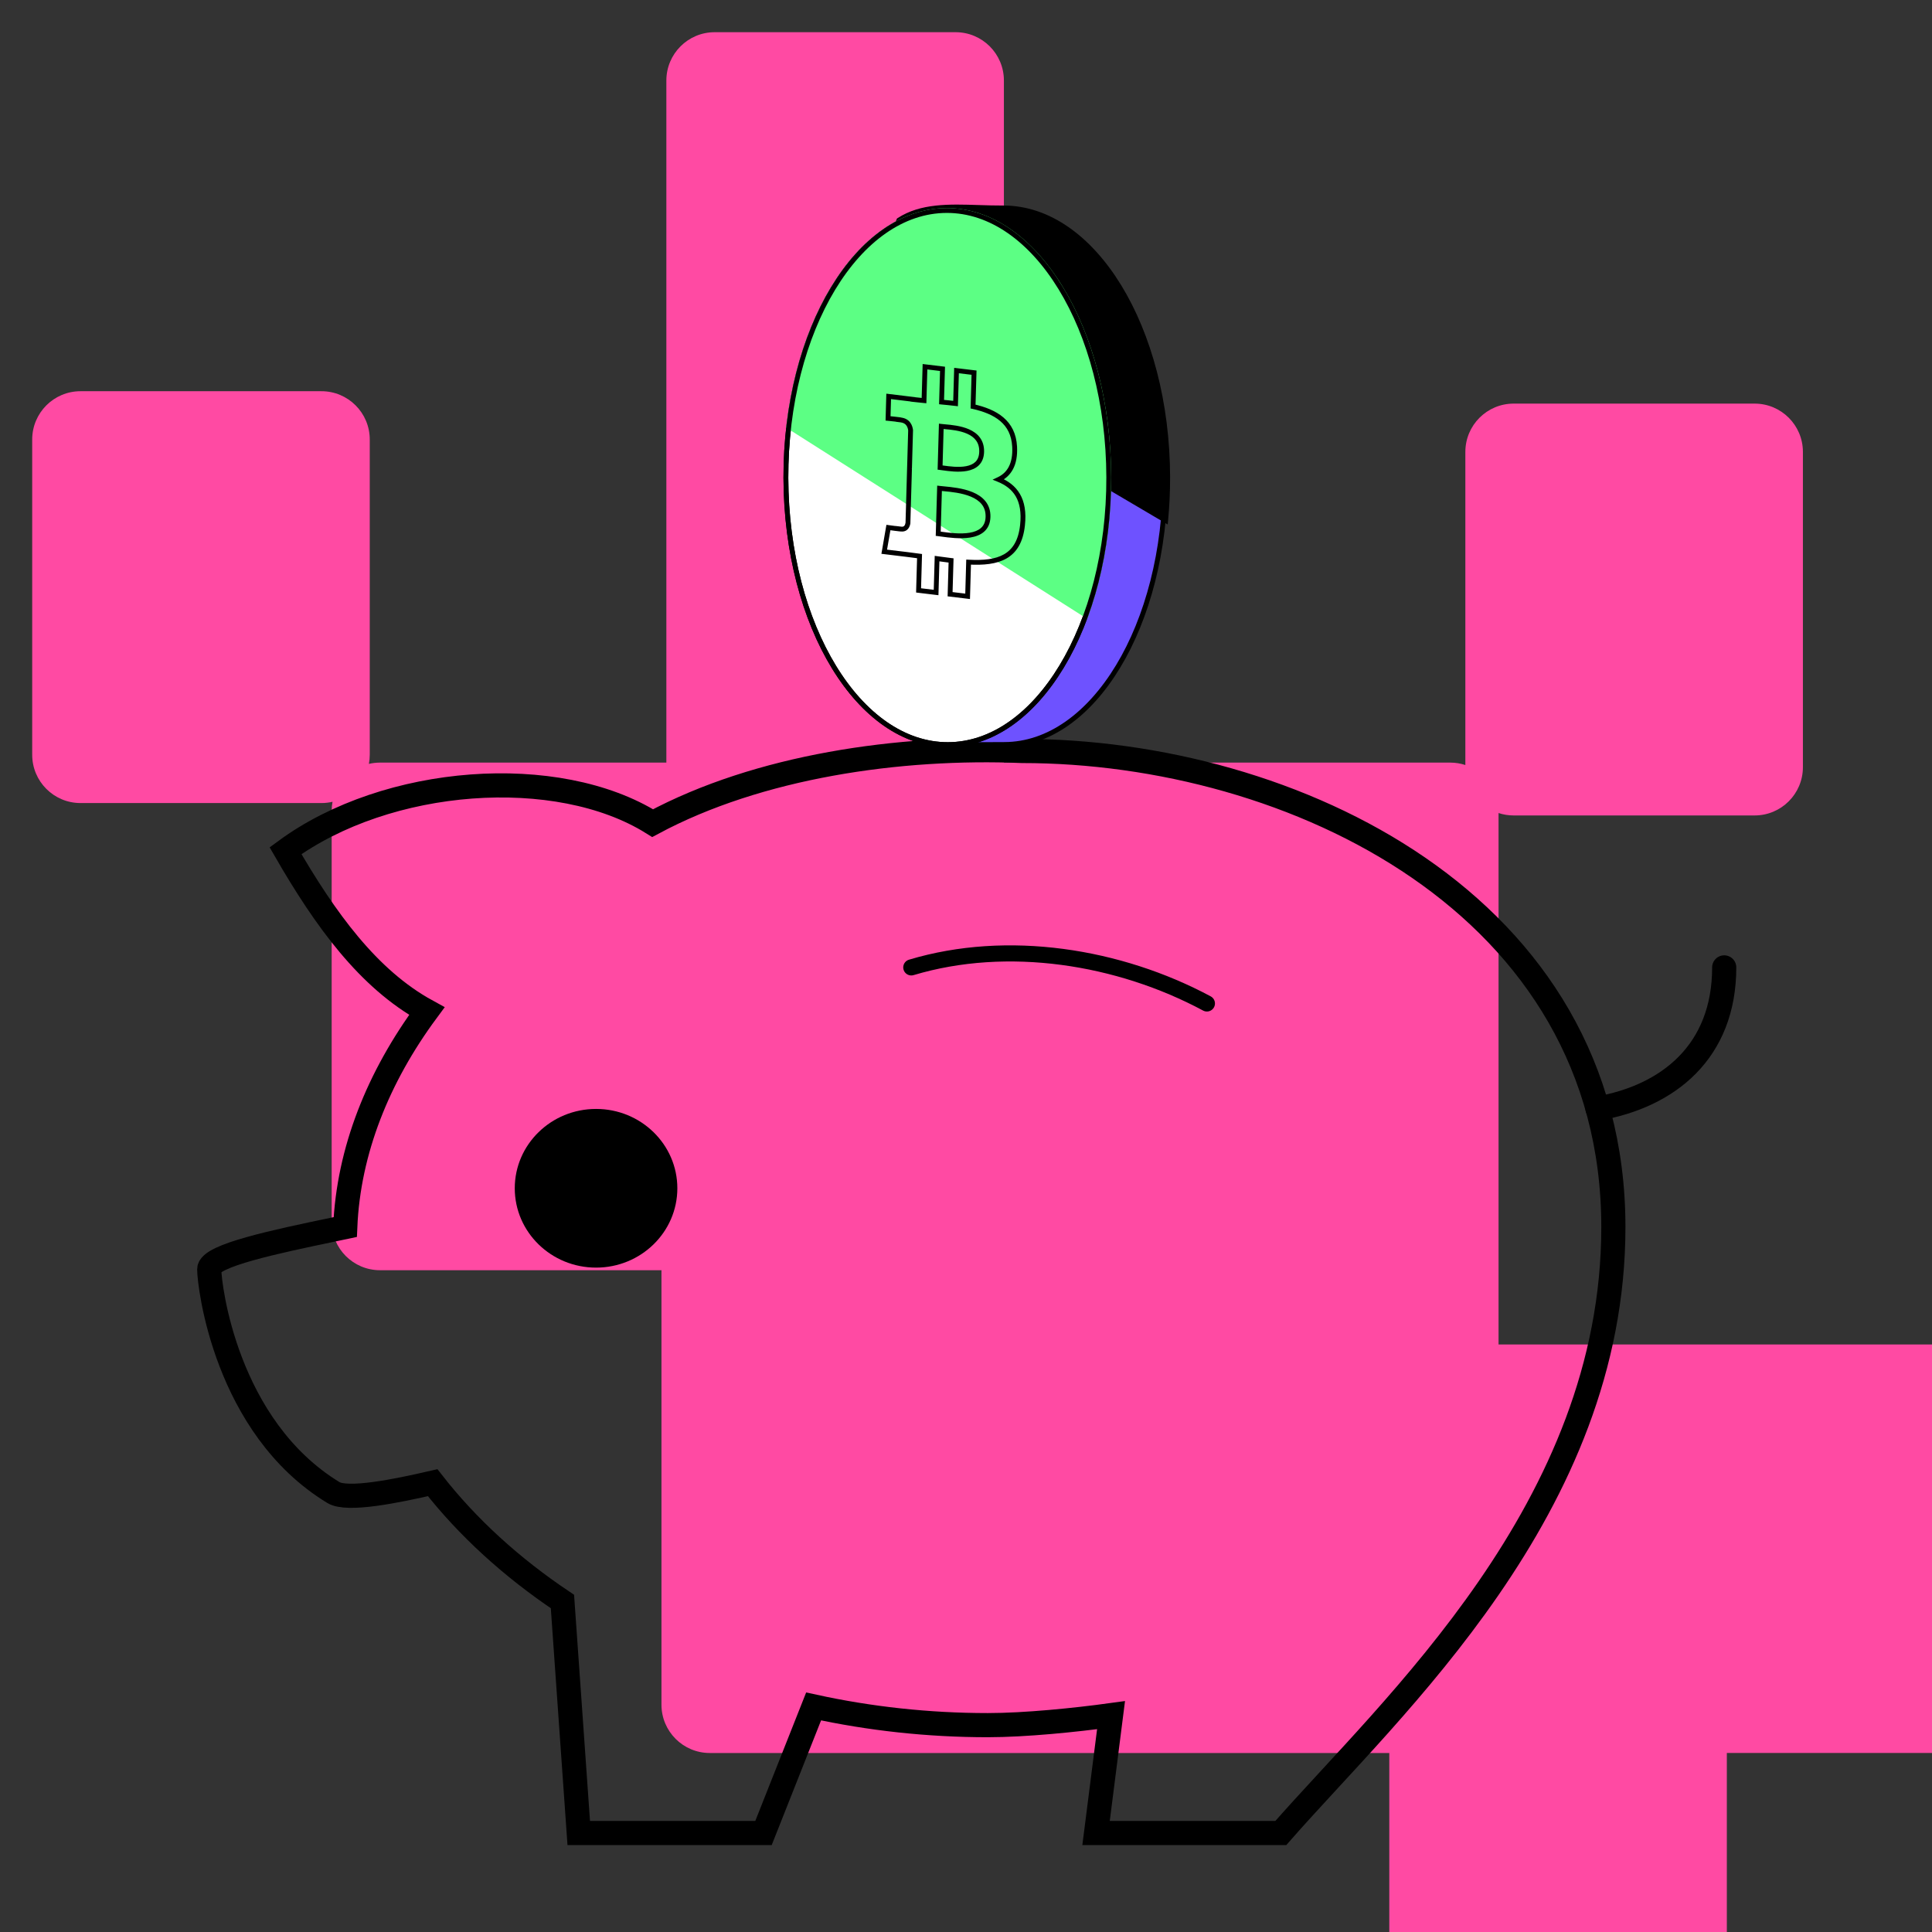
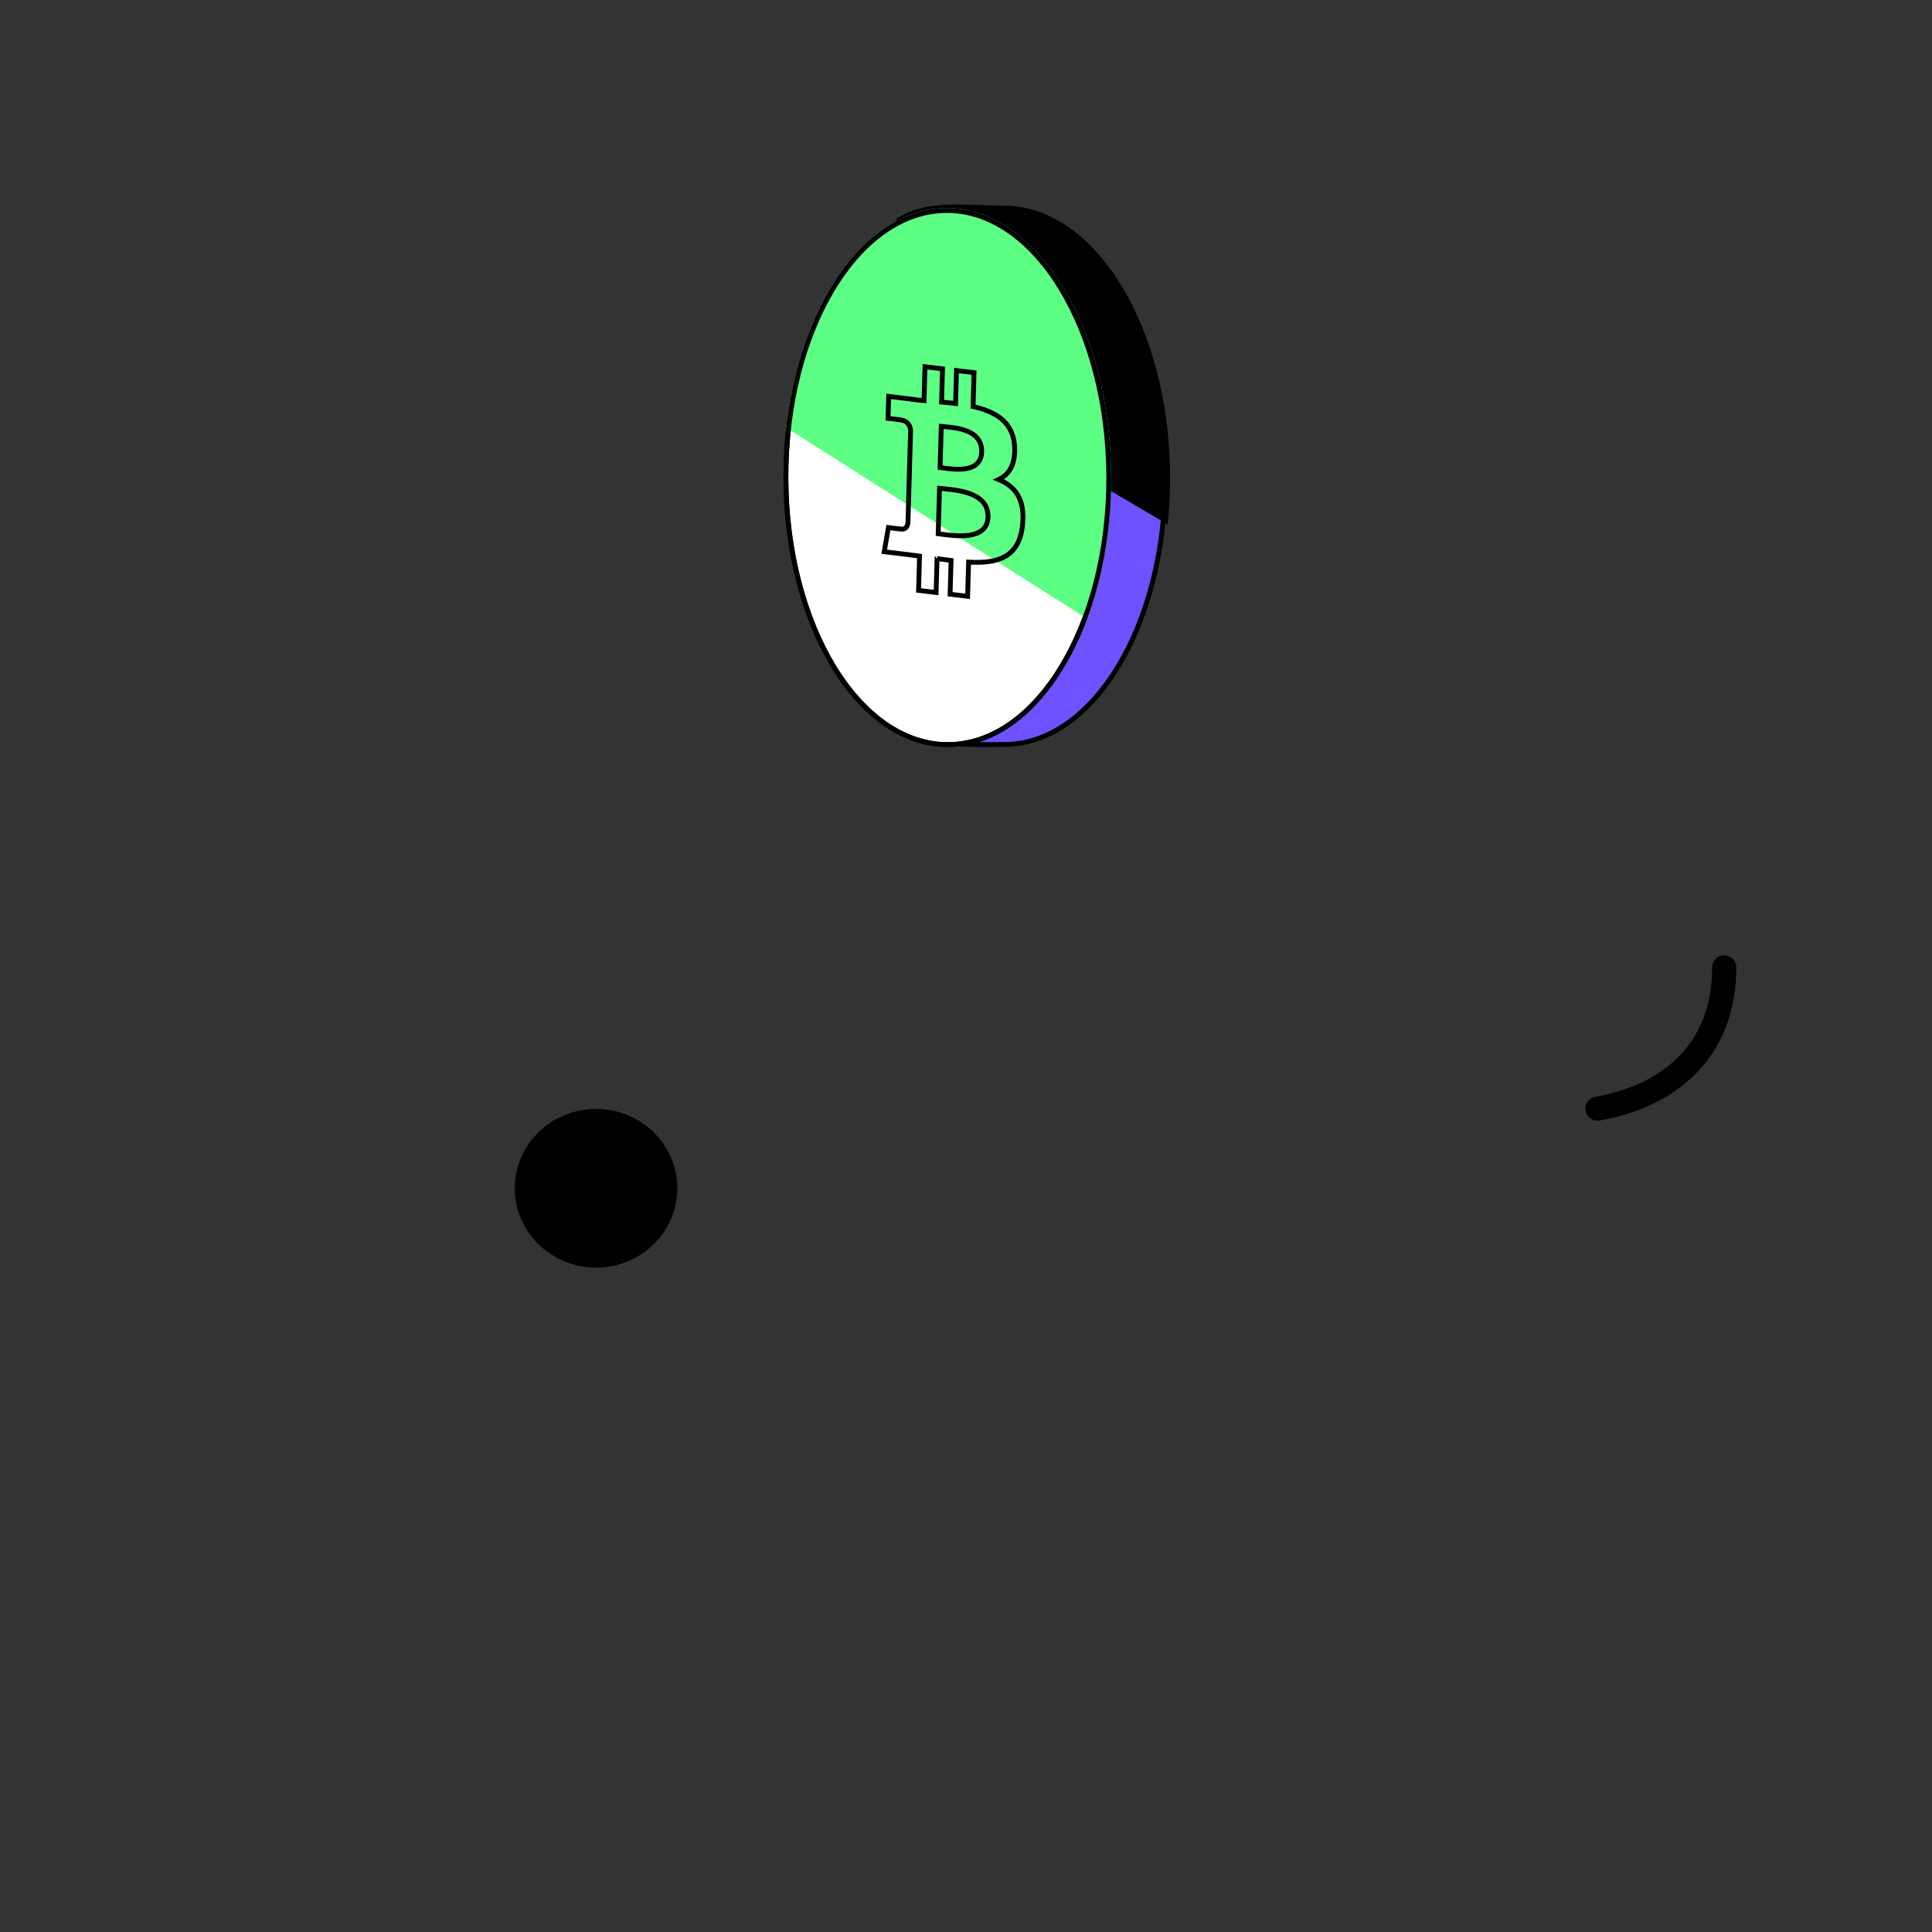
<svg xmlns="http://www.w3.org/2000/svg" width="120" height="120" viewBox="0 0 120 120" fill="none">
  <rect x="0" y="0" width="120" height="120" fill="#333333" stroke="none" />
  <g clip-path="url(#clip0_43_43815)">
-     <path fill-rule="evenodd" clip-rule="evenodd" d="M62.354 5C62.354 3.343 61.011 2 59.354 2H44.389C42.733 2 41.389 3.343 41.389 5V47.367H23.601C23.364 47.367 23.133 47.395 22.912 47.447C22.947 47.263 22.966 47.073 22.966 46.879V27.299C22.966 25.642 21.622 24.299 19.966 24.299H5C3.343 24.299 2 25.642 2 27.299V46.879C2 48.536 3.343 49.879 5 49.879H19.966C20.203 49.879 20.433 49.852 20.654 49.8C20.619 49.984 20.601 50.173 20.601 50.367V75.895C20.601 77.552 21.944 78.895 23.601 78.895H41.085V105.882C41.085 107.539 42.428 108.882 44.085 108.882H86.292V133.2C86.292 134.857 87.635 136.2 89.292 136.2H104.257C105.914 136.2 107.257 134.857 107.257 133.2V108.881H127.889C129.546 108.881 130.889 107.538 130.889 105.881V86.506C130.889 84.849 129.546 83.506 127.889 83.506H104.257H93.077V50.499C93.372 50.597 93.688 50.649 94.016 50.649H108.982C110.639 50.649 111.982 49.306 111.982 47.649V28.069C111.982 26.412 110.639 25.069 108.982 25.069H94.016C92.359 25.069 91.016 26.412 91.016 28.069V47.517C90.721 47.42 90.405 47.367 90.077 47.367H62.354V5Z" fill="#FF4AA3" />
-     <path d="M63.488 46.645C55.87 46.329 47.122 47.591 40.537 51.126C34.617 47.422 24.05 48.194 17.734 52.838C20.2 57.111 22.873 60.809 26.511 62.801C23.503 66.874 21.647 71.453 21.444 76.215C21.199 76.267 20.948 76.319 20.695 76.372L20.69 76.373C17.176 77.107 12.996 77.981 12.996 78.838C12.996 79.828 14.013 88.626 20.707 92.704C21.576 93.233 24.611 92.615 26.874 92.092C29.036 94.861 31.768 97.351 34.934 99.472L35.947 113.852H47.422L50.535 105.99C53.997 106.747 57.631 107.152 61.355 107.152C63.685 107.152 66.792 106.835 69.009 106.531L68.078 113.852L79.553 113.852C86.439 105.99 100.209 93.69 100.209 76.215C100.209 56.134 80.203 46.645 63.488 46.645Z" stroke="black" stroke-width="1.5" />
    <ellipse cx="37.022" cy="73.806" rx="5.049" ry="4.928" fill="black" />
    <path d="M99.224 68.855C103.613 68.098 107.094 65.325 107.094 60.087" stroke="black" stroke-width="1.5" stroke-linecap="round" />
-     <path d="M56.602 60.087C62.585 58.292 69.494 59.395 74.963 62.327" stroke="black" stroke-linecap="round" stroke-linejoin="round" />
    <path d="M52.323 29.678C52.311 24.986 52.587 21.602 53.093 19.166C53.599 16.729 54.331 15.254 55.221 14.364C56.105 13.477 57.162 13.152 58.359 13.049C58.958 12.998 59.59 13.002 60.252 13.02C60.427 13.025 60.605 13.03 60.785 13.036C61.28 13.052 61.79 13.068 62.307 13.067C65.045 13.06 67.553 14.88 69.388 17.88C71.22 20.877 72.365 25.031 72.376 29.63C72.388 34.229 71.265 38.388 69.447 41.394C67.628 44.403 65.13 46.234 62.392 46.241C62.184 46.242 61.979 46.243 61.776 46.244C60.593 46.252 59.481 46.26 58.456 46.087C57.261 45.886 56.197 45.441 55.302 44.471C54.403 43.497 53.663 41.979 53.145 39.609C52.627 37.239 52.334 34.028 52.323 29.678Z" fill="#6E52FF" stroke="black" stroke-width="0.3" />
    <path fill-rule="evenodd" clip-rule="evenodd" d="M55.833 13.674C57.222 12.773 58.924 12.827 60.792 12.886C61.286 12.902 61.792 12.918 62.307 12.916C67.928 12.903 72.503 20.385 72.526 29.629C72.529 30.548 72.486 31.449 72.402 32.327L52.905 20.839L55.833 13.674Z" fill="black" />
    <path d="M55.833 13.674L55.751 13.548L55.712 13.573L55.694 13.617L55.833 13.674ZM60.792 12.886L60.797 12.736L60.792 12.886ZM72.402 32.327L72.326 32.457L72.529 32.576L72.551 32.342L72.402 32.327ZM52.905 20.839L52.766 20.782L52.717 20.903L52.829 20.968L52.905 20.839ZM55.915 13.799C57.257 12.93 58.907 12.977 60.787 13.036L60.797 12.736C58.941 12.678 57.187 12.617 55.751 13.548L55.915 13.799ZM60.787 13.036C61.281 13.052 61.79 13.068 62.308 13.066L62.307 12.766C61.795 12.768 61.291 12.752 60.797 12.736L60.787 13.036ZM62.308 13.066C65.045 13.06 67.553 14.88 69.388 17.88C71.22 20.877 72.365 25.03 72.376 29.63L72.677 29.629C72.665 24.984 71.51 20.775 69.644 17.723C67.779 14.674 65.189 12.759 62.307 12.766L62.308 13.066ZM72.376 29.63C72.379 30.543 72.336 31.439 72.252 32.313L72.551 32.342C72.636 31.458 72.679 30.552 72.677 29.629L72.376 29.63ZM72.478 32.198L52.981 20.71L52.829 20.968L72.326 32.457L72.478 32.198ZM53.044 20.896L55.972 13.73L55.694 13.617L52.766 20.782L53.044 20.896Z" fill="black" />
    <path d="M48.813 29.686C48.802 25.087 49.925 20.928 51.742 17.922C53.562 14.913 56.06 13.081 58.798 13.075C61.536 13.068 64.044 14.888 65.878 17.888C67.711 20.885 68.855 25.039 68.867 29.638C68.879 34.237 67.755 38.396 65.938 41.402C64.119 44.411 61.62 46.242 58.882 46.249C56.145 46.256 53.637 44.436 51.802 41.436C49.969 38.439 48.825 34.285 48.813 29.686Z" fill="white" stroke="black" stroke-width="0.3" />
    <path fill-rule="evenodd" clip-rule="evenodd" d="M67.523 38.435L48.833 26.559C49.703 18.808 53.827 12.937 58.797 12.925C64.418 12.911 68.993 20.394 69.017 29.637C69.025 32.863 68.478 35.878 67.523 38.435Z" fill="#5CFF84" />
    <path d="M48.813 29.686C48.802 25.087 49.925 20.928 51.742 17.922C53.562 14.913 56.06 13.081 58.798 13.075C61.536 13.068 64.044 14.888 65.878 17.888C67.711 20.885 68.855 25.039 68.867 29.638C68.879 34.237 67.755 38.396 65.938 41.402C64.119 44.411 61.62 46.242 58.882 46.249C56.145 46.256 53.637 44.436 51.802 41.436C49.969 38.439 48.825 34.285 48.813 29.686Z" stroke="black" stroke-width="0.3" />
-     <path d="M60.439 25.251L60.289 25.246L60.285 25.37L60.407 25.397L60.439 25.251ZM63.02 27.742L62.87 27.749L62.87 27.749L63.02 27.742ZM60.499 23.146L60.65 23.152L60.654 23.014L60.516 22.998L60.499 23.146ZM59.411 23.015L59.428 22.867L59.265 22.847L59.261 23.01L59.411 23.015ZM59.352 25.065L59.334 25.213L59.497 25.233L59.502 25.07L59.352 25.065ZM58.5 24.975L58.486 25.124L58.486 25.124L58.5 24.975ZM58.482 24.973L58.332 24.967L58.328 25.108L58.468 25.122L58.482 24.973ZM58.541 22.91L58.692 22.916L58.696 22.778L58.559 22.761L58.541 22.91ZM57.453 22.778L57.47 22.63L57.307 22.61L57.303 22.773L57.453 22.778ZM57.392 24.882L57.379 25.031L57.538 25.047L57.543 24.888L57.392 24.882ZM57.345 24.878L57.359 24.729L57.355 24.728L57.345 24.878ZM57.345 24.878L57.331 25.027L57.335 25.027L57.345 24.878ZM56.699 24.809L56.549 24.807L56.548 24.941L56.682 24.958L56.699 24.809ZM56.699 24.802L56.849 24.805L56.85 24.67L56.716 24.654L56.699 24.802ZM55.197 24.62L55.214 24.471L55.052 24.452L55.047 24.615L55.197 24.62ZM55.158 25.988L55.008 25.983L55.004 26.123L55.144 26.137L55.158 25.988ZM55.949 26.083L55.836 25.984L55.647 26.197L55.932 26.232L55.949 26.083ZM56.559 26.721L56.709 26.726L56.71 26.715L56.708 26.703L56.559 26.721ZM56.491 29.119L56.341 29.113L56.337 29.25L56.474 29.267L56.491 29.119ZM56.606 29.141L56.589 29.29L56.644 28.996L56.606 29.141ZM56.49 29.127L56.507 28.979L56.345 28.96L56.34 29.122L56.49 29.127ZM56.394 32.486L56.543 32.51L56.544 32.501L56.544 32.492L56.394 32.486ZM55.972 32.861L55.989 32.712L55.605 32.667L55.859 32.958L55.972 32.861ZM55.181 32.765L55.2 32.617L55.057 32.597L55.033 32.739L55.181 32.765ZM54.921 34.268L54.773 34.242L54.746 34.398L54.904 34.417L54.921 34.268ZM56.338 34.44L56.355 34.291L56.355 34.291L56.338 34.44ZM56.791 34.499L56.81 34.351L56.809 34.35L56.791 34.499ZM56.791 34.499L56.772 34.647L56.772 34.647L56.791 34.499ZM57.115 34.542L57.265 34.547L57.269 34.411L57.133 34.393L57.115 34.542ZM57.055 36.67L56.904 36.665L56.901 36.802L57.038 36.819L57.055 36.67ZM58.142 36.801L58.126 36.95L58.288 36.97L58.293 36.807L58.142 36.801ZM58.203 34.697L58.223 34.548L58.057 34.525L58.053 34.691L58.203 34.697ZM59.073 34.811L59.223 34.817L59.227 34.679L59.09 34.663L59.073 34.811ZM59.012 36.907L58.862 36.902L58.858 37.04L58.995 37.056L59.012 36.907ZM60.1 37.039L60.084 37.187L60.246 37.207L60.251 37.044L60.1 37.039ZM60.162 34.914L60.169 34.765L60.016 34.757L60.011 34.909L60.162 34.914ZM63.51 32.622L63.361 32.605L63.361 32.605L63.51 32.622ZM62.024 29.784L61.959 29.648L61.65 29.793L61.968 29.923L62.024 29.784ZM58.487 33.179L58.468 33.328L58.468 33.328L58.487 33.179ZM61.367 32.11L61.217 32.105L61.217 32.105L61.367 32.11ZM58.275 33.151L58.124 33.146L58.12 33.283L58.258 33.3L58.275 33.151ZM58.356 30.331L58.373 30.182L58.211 30.163L58.206 30.326L58.356 30.331ZM58.624 30.358L58.645 30.21L58.636 30.209L58.624 30.358ZM58.624 30.358L58.602 30.506L58.611 30.507L58.624 30.358ZM60.973 28.069L60.822 28.064L60.822 28.064L60.973 28.069ZM58.571 29.063L58.551 29.212L58.551 29.212L58.571 29.063ZM58.688 26.504L58.701 26.355L58.688 26.504ZM58.464 26.482L58.481 26.333L58.319 26.314L58.314 26.477L58.464 26.482ZM58.391 29.039L58.241 29.034L58.237 29.171L58.374 29.188L58.391 29.039ZM60.407 25.397C61.097 25.553 61.695 25.785 62.128 26.154C62.555 26.518 62.832 27.022 62.87 27.749L63.17 27.735C63.127 26.93 62.815 26.347 62.322 25.927C61.835 25.512 61.182 25.265 60.471 25.105L60.407 25.397ZM60.349 23.141L60.289 25.246L60.589 25.257L60.65 23.152L60.349 23.141ZM59.394 23.164L60.483 23.295L60.516 22.998L59.428 22.867L59.394 23.164ZM59.502 25.07L59.561 23.021L59.261 23.01L59.202 25.059L59.502 25.07ZM58.486 25.124C58.772 25.151 59.057 25.179 59.334 25.213L59.369 24.916C59.087 24.881 58.799 24.853 58.513 24.826L58.486 25.124ZM58.468 25.122L58.486 25.124L58.513 24.826L58.495 24.824L58.468 25.122ZM58.391 22.905L58.332 24.967L58.632 24.978L58.692 22.916L58.391 22.905ZM57.436 22.927L58.525 23.059L58.559 22.761L57.47 22.63L57.436 22.927ZM57.543 24.888L57.603 22.784L57.303 22.773L57.242 24.877L57.543 24.888ZM57.331 25.027L57.379 25.031L57.406 24.733L57.359 24.729L57.331 25.027ZM57.335 25.027L57.335 25.027L57.355 24.728L57.355 24.728L57.335 25.027ZM56.682 24.958C56.894 24.984 57.112 25.005 57.331 25.027L57.359 24.729C57.139 24.707 56.925 24.686 56.716 24.66L56.682 24.958ZM56.549 24.8L56.549 24.807L56.849 24.811L56.849 24.805L56.549 24.8ZM55.18 24.769L56.682 24.951L56.716 24.654L55.214 24.471L55.18 24.769ZM55.308 25.994L55.347 24.626L55.047 24.615L55.008 25.983L55.308 25.994ZM56.062 26.183C56.078 26.164 56.096 26.134 56.099 26.094C56.102 26.054 56.088 26.022 56.075 26.002C56.053 25.968 56.024 25.953 56.019 25.95C56.002 25.941 55.986 25.936 55.982 25.935C55.969 25.932 55.955 25.929 55.944 25.927C55.92 25.923 55.887 25.918 55.85 25.913C55.775 25.903 55.674 25.892 55.574 25.881C55.474 25.87 55.373 25.86 55.298 25.852C55.26 25.848 55.228 25.845 55.206 25.843C55.195 25.842 55.187 25.841 55.181 25.84C55.178 25.84 55.175 25.84 55.174 25.84C55.173 25.839 55.173 25.839 55.172 25.839C55.172 25.839 55.172 25.839 55.172 25.839C55.172 25.839 55.172 25.839 55.172 25.839C55.172 25.839 55.172 25.839 55.172 25.839C55.172 25.839 55.172 25.839 55.158 25.988C55.144 26.137 55.144 26.137 55.144 26.137C55.144 26.137 55.144 26.137 55.144 26.137C55.144 26.137 55.144 26.137 55.145 26.137C55.145 26.137 55.145 26.137 55.145 26.137C55.145 26.137 55.146 26.137 55.147 26.138C55.148 26.138 55.15 26.138 55.153 26.138C55.159 26.139 55.168 26.14 55.179 26.141C55.201 26.143 55.232 26.146 55.269 26.15C55.344 26.158 55.444 26.168 55.544 26.179C55.643 26.19 55.741 26.201 55.813 26.21C55.849 26.215 55.877 26.219 55.894 26.222C55.903 26.224 55.905 26.224 55.903 26.224C55.902 26.224 55.899 26.223 55.896 26.222C55.893 26.221 55.886 26.218 55.877 26.213C55.873 26.211 55.844 26.196 55.823 26.163C55.81 26.143 55.797 26.111 55.799 26.071C55.802 26.032 55.82 26.002 55.836 25.984L56.062 26.183ZM56.708 26.703C56.689 26.555 56.641 26.38 56.525 26.231C56.406 26.078 56.224 25.966 55.966 25.935L55.932 26.232C56.115 26.254 56.221 26.328 56.288 26.414C56.359 26.505 56.395 26.621 56.41 26.739L56.708 26.703ZM56.641 29.124L56.709 26.726L56.409 26.716L56.341 29.113L56.641 29.124ZM56.644 28.996C56.59 28.982 56.544 28.974 56.508 28.97L56.474 29.267C56.498 29.27 56.53 29.276 56.568 29.286L56.644 28.996ZM56.474 29.276L56.589 29.29L56.622 28.992L56.507 28.979L56.474 29.276ZM56.544 32.492L56.641 29.133L56.34 29.122L56.244 32.481L56.544 32.492ZM55.956 33.01C56.16 33.034 56.31 32.96 56.406 32.843C56.495 32.734 56.529 32.601 56.543 32.51L56.245 32.463C56.235 32.532 56.212 32.604 56.173 32.652C56.142 32.691 56.093 32.724 55.989 32.712L55.956 33.01ZM55.181 32.765C55.161 32.913 55.161 32.913 55.161 32.913C55.161 32.913 55.161 32.913 55.161 32.913C55.161 32.913 55.161 32.913 55.161 32.913C55.162 32.913 55.162 32.913 55.162 32.913C55.162 32.914 55.163 32.914 55.164 32.914C55.165 32.914 55.168 32.914 55.17 32.915C55.176 32.916 55.185 32.917 55.196 32.918C55.218 32.921 55.25 32.926 55.287 32.931C55.363 32.941 55.463 32.955 55.563 32.968C55.663 32.98 55.764 32.993 55.839 33.001C55.876 33.006 55.909 33.009 55.932 33.011C55.943 33.011 55.957 33.012 55.969 33.012C55.972 33.012 55.988 33.012 56.006 33.008C56.012 33.007 56.022 33.004 56.033 32.999C56.042 32.995 56.063 32.985 56.083 32.964C56.106 32.939 56.126 32.899 56.122 32.849C56.118 32.805 56.097 32.776 56.085 32.763L55.859 32.958C55.848 32.946 55.827 32.917 55.823 32.873C55.818 32.824 55.839 32.784 55.862 32.759C55.881 32.738 55.902 32.728 55.911 32.724C55.922 32.72 55.931 32.717 55.936 32.716C55.946 32.714 55.954 32.713 55.956 32.713C55.959 32.713 55.962 32.713 55.963 32.712C55.964 32.712 55.962 32.713 55.952 32.712C55.934 32.711 55.907 32.708 55.87 32.704C55.798 32.696 55.7 32.683 55.6 32.67C55.501 32.657 55.401 32.644 55.326 32.634C55.288 32.629 55.257 32.624 55.235 32.621C55.224 32.62 55.215 32.619 55.209 32.618C55.207 32.618 55.204 32.617 55.203 32.617C55.202 32.617 55.202 32.617 55.201 32.617C55.201 32.617 55.201 32.617 55.201 32.617C55.201 32.617 55.201 32.617 55.201 32.617C55.201 32.617 55.2 32.617 55.2 32.617C55.2 32.617 55.2 32.617 55.181 32.765ZM55.069 34.295L55.329 32.792L55.033 32.739L54.773 34.242L55.069 34.295ZM56.355 34.291L54.938 34.12L54.904 34.417L56.321 34.589L56.355 34.291ZM56.809 34.35C56.66 34.331 56.509 34.31 56.355 34.291L56.321 34.589C56.472 34.607 56.622 34.627 56.772 34.647L56.809 34.35ZM56.81 34.351L56.81 34.351L56.771 34.647L56.772 34.647L56.81 34.351ZM57.133 34.393C57.026 34.38 56.919 34.365 56.81 34.35L56.772 34.647C56.881 34.662 56.989 34.677 57.097 34.69L57.133 34.393ZM57.205 36.676L57.265 34.547L56.965 34.536L56.904 36.665L57.205 36.676ZM58.159 36.653L57.072 36.522L57.038 36.819L58.126 36.95L58.159 36.653ZM58.053 34.691L57.992 36.796L58.293 36.807L58.353 34.702L58.053 34.691ZM59.09 34.663C58.808 34.628 58.52 34.591 58.223 34.548L58.183 34.845C58.482 34.888 58.773 34.926 59.056 34.96L59.09 34.663ZM59.162 36.913L59.223 34.817L58.922 34.806L58.862 36.902L59.162 36.913ZM60.117 36.89L59.029 36.759L58.995 37.056L60.084 37.187L60.117 36.89ZM60.011 34.909L59.95 37.033L60.251 37.044L60.312 34.92L60.011 34.909ZM63.361 32.605C63.256 33.573 62.895 34.121 62.366 34.426C61.825 34.739 61.08 34.814 60.169 34.765L60.155 35.064C61.078 35.113 61.898 35.044 62.518 34.686C63.151 34.321 63.547 33.674 63.659 32.639L63.361 32.605ZM61.968 29.923C62.462 30.123 62.846 30.411 63.09 30.83C63.333 31.249 63.446 31.819 63.361 32.605L63.659 32.639C63.749 31.812 63.635 31.172 63.349 30.681C63.063 30.189 62.617 29.864 62.08 29.645L61.968 29.923ZM62.87 27.749C62.899 28.291 62.813 28.697 62.653 29C62.493 29.301 62.255 29.51 61.959 29.648L62.089 29.92C62.436 29.757 62.726 29.505 62.919 29.141C63.111 28.779 63.201 28.315 63.17 27.735L62.87 27.749ZM58.468 33.328C58.91 33.389 59.642 33.49 60.272 33.386C60.589 33.333 60.894 33.227 61.125 33.023C61.361 32.815 61.506 32.518 61.517 32.116L61.217 32.105C61.208 32.433 61.094 32.649 60.925 32.798C60.752 32.95 60.508 33.043 60.221 33.09C59.644 33.186 58.957 33.093 58.507 33.031L58.468 33.328ZM58.258 33.3C58.317 33.307 58.387 33.317 58.468 33.328L58.507 33.031C58.427 33.02 58.354 33.01 58.291 33.002L58.258 33.3ZM58.206 30.326L58.124 33.146L58.425 33.157L58.506 30.337L58.206 30.326ZM58.636 30.209C58.533 30.199 58.445 30.191 58.373 30.182L58.339 30.48C58.416 30.489 58.509 30.498 58.611 30.507L58.636 30.209ZM58.645 30.21L58.645 30.21L58.602 30.506L58.602 30.506L58.645 30.21ZM61.517 32.116C61.529 31.709 61.409 31.383 61.202 31.126C60.997 30.872 60.714 30.695 60.412 30.569C59.81 30.318 59.09 30.252 58.636 30.209L58.611 30.507C59.072 30.55 59.745 30.615 60.298 30.845C60.572 30.96 60.806 31.111 60.969 31.313C61.129 31.511 61.227 31.766 61.217 32.105L61.517 32.116ZM60.822 28.064C60.814 28.362 60.718 28.558 60.581 28.691C60.44 28.827 60.242 28.911 60.007 28.956C59.533 29.046 58.967 28.968 58.59 28.915L58.551 29.212C58.918 29.263 59.534 29.351 60.065 29.25C60.333 29.199 60.594 29.098 60.791 28.907C60.991 28.712 61.112 28.439 61.123 28.075L60.822 28.064ZM58.676 26.653C59.061 26.688 59.617 26.739 60.071 26.94C60.296 27.04 60.487 27.173 60.619 27.351C60.75 27.526 60.831 27.755 60.822 28.064L61.123 28.075C61.133 27.704 61.034 27.407 60.86 27.173C60.687 26.941 60.447 26.78 60.191 26.667C59.684 26.442 59.078 26.389 58.701 26.355L58.676 26.653ZM58.447 26.631C58.512 26.639 58.591 26.646 58.676 26.653L58.701 26.355C58.614 26.347 58.541 26.34 58.481 26.333L58.447 26.631ZM58.541 29.044L58.614 26.488L58.314 26.477L58.241 29.034L58.541 29.044ZM58.59 28.915C58.523 28.905 58.461 28.897 58.408 28.89L58.374 29.188C58.424 29.194 58.483 29.202 58.551 29.212L58.59 28.915Z" fill="black" />
+     <path d="M60.439 25.251L60.289 25.246L60.285 25.37L60.407 25.397L60.439 25.251ZM63.02 27.742L62.87 27.749L62.87 27.749L63.02 27.742ZM60.499 23.146L60.65 23.152L60.654 23.014L60.516 22.998L60.499 23.146ZM59.411 23.015L59.428 22.867L59.265 22.847L59.261 23.01L59.411 23.015ZM59.352 25.065L59.334 25.213L59.497 25.233L59.502 25.07L59.352 25.065ZM58.5 24.975L58.486 25.124L58.486 25.124L58.5 24.975ZM58.482 24.973L58.332 24.967L58.328 25.108L58.468 25.122L58.482 24.973ZM58.541 22.91L58.692 22.916L58.696 22.778L58.559 22.761L58.541 22.91ZM57.453 22.778L57.47 22.63L57.307 22.61L57.303 22.773L57.453 22.778ZM57.392 24.882L57.379 25.031L57.538 25.047L57.543 24.888L57.392 24.882ZM57.345 24.878L57.359 24.729L57.355 24.728L57.345 24.878ZM57.345 24.878L57.331 25.027L57.335 25.027L57.345 24.878ZM56.699 24.809L56.549 24.807L56.548 24.941L56.682 24.958L56.699 24.809ZM56.699 24.802L56.849 24.805L56.85 24.67L56.716 24.654L56.699 24.802ZM55.197 24.62L55.214 24.471L55.052 24.452L55.047 24.615L55.197 24.62ZM55.158 25.988L55.008 25.983L55.004 26.123L55.144 26.137L55.158 25.988ZM55.949 26.083L55.836 25.984L55.647 26.197L55.932 26.232L55.949 26.083ZM56.559 26.721L56.709 26.726L56.71 26.715L56.708 26.703L56.559 26.721ZM56.491 29.119L56.341 29.113L56.337 29.25L56.474 29.267L56.491 29.119ZM56.606 29.141L56.589 29.29L56.644 28.996L56.606 29.141ZM56.49 29.127L56.507 28.979L56.345 28.96L56.34 29.122L56.49 29.127ZM56.394 32.486L56.543 32.51L56.544 32.501L56.544 32.492L56.394 32.486ZM55.972 32.861L55.989 32.712L55.605 32.667L55.859 32.958L55.972 32.861ZM55.181 32.765L55.2 32.617L55.057 32.597L55.033 32.739L55.181 32.765ZM54.921 34.268L54.773 34.242L54.746 34.398L54.904 34.417L54.921 34.268ZM56.338 34.44L56.355 34.291L56.355 34.291L56.338 34.44ZM56.791 34.499L56.81 34.351L56.809 34.35L56.791 34.499ZM56.791 34.499L56.772 34.647L56.772 34.647L56.791 34.499ZM57.115 34.542L57.265 34.547L57.269 34.411L57.133 34.393L57.115 34.542ZM57.055 36.67L56.904 36.665L56.901 36.802L57.038 36.819L57.055 36.67ZM58.142 36.801L58.126 36.95L58.288 36.97L58.293 36.807L58.142 36.801ZM58.203 34.697L58.057 34.525L58.053 34.691L58.203 34.697ZM59.073 34.811L59.223 34.817L59.227 34.679L59.09 34.663L59.073 34.811ZM59.012 36.907L58.862 36.902L58.858 37.04L58.995 37.056L59.012 36.907ZM60.1 37.039L60.084 37.187L60.246 37.207L60.251 37.044L60.1 37.039ZM60.162 34.914L60.169 34.765L60.016 34.757L60.011 34.909L60.162 34.914ZM63.51 32.622L63.361 32.605L63.361 32.605L63.51 32.622ZM62.024 29.784L61.959 29.648L61.65 29.793L61.968 29.923L62.024 29.784ZM58.487 33.179L58.468 33.328L58.468 33.328L58.487 33.179ZM61.367 32.11L61.217 32.105L61.217 32.105L61.367 32.11ZM58.275 33.151L58.124 33.146L58.12 33.283L58.258 33.3L58.275 33.151ZM58.356 30.331L58.373 30.182L58.211 30.163L58.206 30.326L58.356 30.331ZM58.624 30.358L58.645 30.21L58.636 30.209L58.624 30.358ZM58.624 30.358L58.602 30.506L58.611 30.507L58.624 30.358ZM60.973 28.069L60.822 28.064L60.822 28.064L60.973 28.069ZM58.571 29.063L58.551 29.212L58.551 29.212L58.571 29.063ZM58.688 26.504L58.701 26.355L58.688 26.504ZM58.464 26.482L58.481 26.333L58.319 26.314L58.314 26.477L58.464 26.482ZM58.391 29.039L58.241 29.034L58.237 29.171L58.374 29.188L58.391 29.039ZM60.407 25.397C61.097 25.553 61.695 25.785 62.128 26.154C62.555 26.518 62.832 27.022 62.87 27.749L63.17 27.735C63.127 26.93 62.815 26.347 62.322 25.927C61.835 25.512 61.182 25.265 60.471 25.105L60.407 25.397ZM60.349 23.141L60.289 25.246L60.589 25.257L60.65 23.152L60.349 23.141ZM59.394 23.164L60.483 23.295L60.516 22.998L59.428 22.867L59.394 23.164ZM59.502 25.07L59.561 23.021L59.261 23.01L59.202 25.059L59.502 25.07ZM58.486 25.124C58.772 25.151 59.057 25.179 59.334 25.213L59.369 24.916C59.087 24.881 58.799 24.853 58.513 24.826L58.486 25.124ZM58.468 25.122L58.486 25.124L58.513 24.826L58.495 24.824L58.468 25.122ZM58.391 22.905L58.332 24.967L58.632 24.978L58.692 22.916L58.391 22.905ZM57.436 22.927L58.525 23.059L58.559 22.761L57.47 22.63L57.436 22.927ZM57.543 24.888L57.603 22.784L57.303 22.773L57.242 24.877L57.543 24.888ZM57.331 25.027L57.379 25.031L57.406 24.733L57.359 24.729L57.331 25.027ZM57.335 25.027L57.335 25.027L57.355 24.728L57.355 24.728L57.335 25.027ZM56.682 24.958C56.894 24.984 57.112 25.005 57.331 25.027L57.359 24.729C57.139 24.707 56.925 24.686 56.716 24.66L56.682 24.958ZM56.549 24.8L56.549 24.807L56.849 24.811L56.849 24.805L56.549 24.8ZM55.18 24.769L56.682 24.951L56.716 24.654L55.214 24.471L55.18 24.769ZM55.308 25.994L55.347 24.626L55.047 24.615L55.008 25.983L55.308 25.994ZM56.062 26.183C56.078 26.164 56.096 26.134 56.099 26.094C56.102 26.054 56.088 26.022 56.075 26.002C56.053 25.968 56.024 25.953 56.019 25.95C56.002 25.941 55.986 25.936 55.982 25.935C55.969 25.932 55.955 25.929 55.944 25.927C55.92 25.923 55.887 25.918 55.85 25.913C55.775 25.903 55.674 25.892 55.574 25.881C55.474 25.87 55.373 25.86 55.298 25.852C55.26 25.848 55.228 25.845 55.206 25.843C55.195 25.842 55.187 25.841 55.181 25.84C55.178 25.84 55.175 25.84 55.174 25.84C55.173 25.839 55.173 25.839 55.172 25.839C55.172 25.839 55.172 25.839 55.172 25.839C55.172 25.839 55.172 25.839 55.172 25.839C55.172 25.839 55.172 25.839 55.172 25.839C55.172 25.839 55.172 25.839 55.158 25.988C55.144 26.137 55.144 26.137 55.144 26.137C55.144 26.137 55.144 26.137 55.144 26.137C55.144 26.137 55.144 26.137 55.145 26.137C55.145 26.137 55.145 26.137 55.145 26.137C55.145 26.137 55.146 26.137 55.147 26.138C55.148 26.138 55.15 26.138 55.153 26.138C55.159 26.139 55.168 26.14 55.179 26.141C55.201 26.143 55.232 26.146 55.269 26.15C55.344 26.158 55.444 26.168 55.544 26.179C55.643 26.19 55.741 26.201 55.813 26.21C55.849 26.215 55.877 26.219 55.894 26.222C55.903 26.224 55.905 26.224 55.903 26.224C55.902 26.224 55.899 26.223 55.896 26.222C55.893 26.221 55.886 26.218 55.877 26.213C55.873 26.211 55.844 26.196 55.823 26.163C55.81 26.143 55.797 26.111 55.799 26.071C55.802 26.032 55.82 26.002 55.836 25.984L56.062 26.183ZM56.708 26.703C56.689 26.555 56.641 26.38 56.525 26.231C56.406 26.078 56.224 25.966 55.966 25.935L55.932 26.232C56.115 26.254 56.221 26.328 56.288 26.414C56.359 26.505 56.395 26.621 56.41 26.739L56.708 26.703ZM56.641 29.124L56.709 26.726L56.409 26.716L56.341 29.113L56.641 29.124ZM56.644 28.996C56.59 28.982 56.544 28.974 56.508 28.97L56.474 29.267C56.498 29.27 56.53 29.276 56.568 29.286L56.644 28.996ZM56.474 29.276L56.589 29.29L56.622 28.992L56.507 28.979L56.474 29.276ZM56.544 32.492L56.641 29.133L56.34 29.122L56.244 32.481L56.544 32.492ZM55.956 33.01C56.16 33.034 56.31 32.96 56.406 32.843C56.495 32.734 56.529 32.601 56.543 32.51L56.245 32.463C56.235 32.532 56.212 32.604 56.173 32.652C56.142 32.691 56.093 32.724 55.989 32.712L55.956 33.01ZM55.181 32.765C55.161 32.913 55.161 32.913 55.161 32.913C55.161 32.913 55.161 32.913 55.161 32.913C55.161 32.913 55.161 32.913 55.161 32.913C55.162 32.913 55.162 32.913 55.162 32.913C55.162 32.914 55.163 32.914 55.164 32.914C55.165 32.914 55.168 32.914 55.17 32.915C55.176 32.916 55.185 32.917 55.196 32.918C55.218 32.921 55.25 32.926 55.287 32.931C55.363 32.941 55.463 32.955 55.563 32.968C55.663 32.98 55.764 32.993 55.839 33.001C55.876 33.006 55.909 33.009 55.932 33.011C55.943 33.011 55.957 33.012 55.969 33.012C55.972 33.012 55.988 33.012 56.006 33.008C56.012 33.007 56.022 33.004 56.033 32.999C56.042 32.995 56.063 32.985 56.083 32.964C56.106 32.939 56.126 32.899 56.122 32.849C56.118 32.805 56.097 32.776 56.085 32.763L55.859 32.958C55.848 32.946 55.827 32.917 55.823 32.873C55.818 32.824 55.839 32.784 55.862 32.759C55.881 32.738 55.902 32.728 55.911 32.724C55.922 32.72 55.931 32.717 55.936 32.716C55.946 32.714 55.954 32.713 55.956 32.713C55.959 32.713 55.962 32.713 55.963 32.712C55.964 32.712 55.962 32.713 55.952 32.712C55.934 32.711 55.907 32.708 55.87 32.704C55.798 32.696 55.7 32.683 55.6 32.67C55.501 32.657 55.401 32.644 55.326 32.634C55.288 32.629 55.257 32.624 55.235 32.621C55.224 32.62 55.215 32.619 55.209 32.618C55.207 32.618 55.204 32.617 55.203 32.617C55.202 32.617 55.202 32.617 55.201 32.617C55.201 32.617 55.201 32.617 55.201 32.617C55.201 32.617 55.201 32.617 55.201 32.617C55.201 32.617 55.2 32.617 55.2 32.617C55.2 32.617 55.2 32.617 55.181 32.765ZM55.069 34.295L55.329 32.792L55.033 32.739L54.773 34.242L55.069 34.295ZM56.355 34.291L54.938 34.12L54.904 34.417L56.321 34.589L56.355 34.291ZM56.809 34.35C56.66 34.331 56.509 34.31 56.355 34.291L56.321 34.589C56.472 34.607 56.622 34.627 56.772 34.647L56.809 34.35ZM56.81 34.351L56.81 34.351L56.771 34.647L56.772 34.647L56.81 34.351ZM57.133 34.393C57.026 34.38 56.919 34.365 56.81 34.35L56.772 34.647C56.881 34.662 56.989 34.677 57.097 34.69L57.133 34.393ZM57.205 36.676L57.265 34.547L56.965 34.536L56.904 36.665L57.205 36.676ZM58.159 36.653L57.072 36.522L57.038 36.819L58.126 36.95L58.159 36.653ZM58.053 34.691L57.992 36.796L58.293 36.807L58.353 34.702L58.053 34.691ZM59.09 34.663C58.808 34.628 58.52 34.591 58.223 34.548L58.183 34.845C58.482 34.888 58.773 34.926 59.056 34.96L59.09 34.663ZM59.162 36.913L59.223 34.817L58.922 34.806L58.862 36.902L59.162 36.913ZM60.117 36.89L59.029 36.759L58.995 37.056L60.084 37.187L60.117 36.89ZM60.011 34.909L59.95 37.033L60.251 37.044L60.312 34.92L60.011 34.909ZM63.361 32.605C63.256 33.573 62.895 34.121 62.366 34.426C61.825 34.739 61.08 34.814 60.169 34.765L60.155 35.064C61.078 35.113 61.898 35.044 62.518 34.686C63.151 34.321 63.547 33.674 63.659 32.639L63.361 32.605ZM61.968 29.923C62.462 30.123 62.846 30.411 63.09 30.83C63.333 31.249 63.446 31.819 63.361 32.605L63.659 32.639C63.749 31.812 63.635 31.172 63.349 30.681C63.063 30.189 62.617 29.864 62.08 29.645L61.968 29.923ZM62.87 27.749C62.899 28.291 62.813 28.697 62.653 29C62.493 29.301 62.255 29.51 61.959 29.648L62.089 29.92C62.436 29.757 62.726 29.505 62.919 29.141C63.111 28.779 63.201 28.315 63.17 27.735L62.87 27.749ZM58.468 33.328C58.91 33.389 59.642 33.49 60.272 33.386C60.589 33.333 60.894 33.227 61.125 33.023C61.361 32.815 61.506 32.518 61.517 32.116L61.217 32.105C61.208 32.433 61.094 32.649 60.925 32.798C60.752 32.95 60.508 33.043 60.221 33.09C59.644 33.186 58.957 33.093 58.507 33.031L58.468 33.328ZM58.258 33.3C58.317 33.307 58.387 33.317 58.468 33.328L58.507 33.031C58.427 33.02 58.354 33.01 58.291 33.002L58.258 33.3ZM58.206 30.326L58.124 33.146L58.425 33.157L58.506 30.337L58.206 30.326ZM58.636 30.209C58.533 30.199 58.445 30.191 58.373 30.182L58.339 30.48C58.416 30.489 58.509 30.498 58.611 30.507L58.636 30.209ZM58.645 30.21L58.645 30.21L58.602 30.506L58.602 30.506L58.645 30.21ZM61.517 32.116C61.529 31.709 61.409 31.383 61.202 31.126C60.997 30.872 60.714 30.695 60.412 30.569C59.81 30.318 59.09 30.252 58.636 30.209L58.611 30.507C59.072 30.55 59.745 30.615 60.298 30.845C60.572 30.96 60.806 31.111 60.969 31.313C61.129 31.511 61.227 31.766 61.217 32.105L61.517 32.116ZM60.822 28.064C60.814 28.362 60.718 28.558 60.581 28.691C60.44 28.827 60.242 28.911 60.007 28.956C59.533 29.046 58.967 28.968 58.59 28.915L58.551 29.212C58.918 29.263 59.534 29.351 60.065 29.25C60.333 29.199 60.594 29.098 60.791 28.907C60.991 28.712 61.112 28.439 61.123 28.075L60.822 28.064ZM58.676 26.653C59.061 26.688 59.617 26.739 60.071 26.94C60.296 27.04 60.487 27.173 60.619 27.351C60.75 27.526 60.831 27.755 60.822 28.064L61.123 28.075C61.133 27.704 61.034 27.407 60.86 27.173C60.687 26.941 60.447 26.78 60.191 26.667C59.684 26.442 59.078 26.389 58.701 26.355L58.676 26.653ZM58.447 26.631C58.512 26.639 58.591 26.646 58.676 26.653L58.701 26.355C58.614 26.347 58.541 26.34 58.481 26.333L58.447 26.631ZM58.541 29.044L58.614 26.488L58.314 26.477L58.241 29.034L58.541 29.044ZM58.59 28.915C58.523 28.905 58.461 28.897 58.408 28.89L58.374 29.188C58.424 29.194 58.483 29.202 58.551 29.212L58.59 28.915Z" fill="black" />
  </g>
  <defs>
    <clipPath id="clip0_43_43815">
      <rect width="120" height="120" fill="white" />
    </clipPath>
  </defs>
</svg>